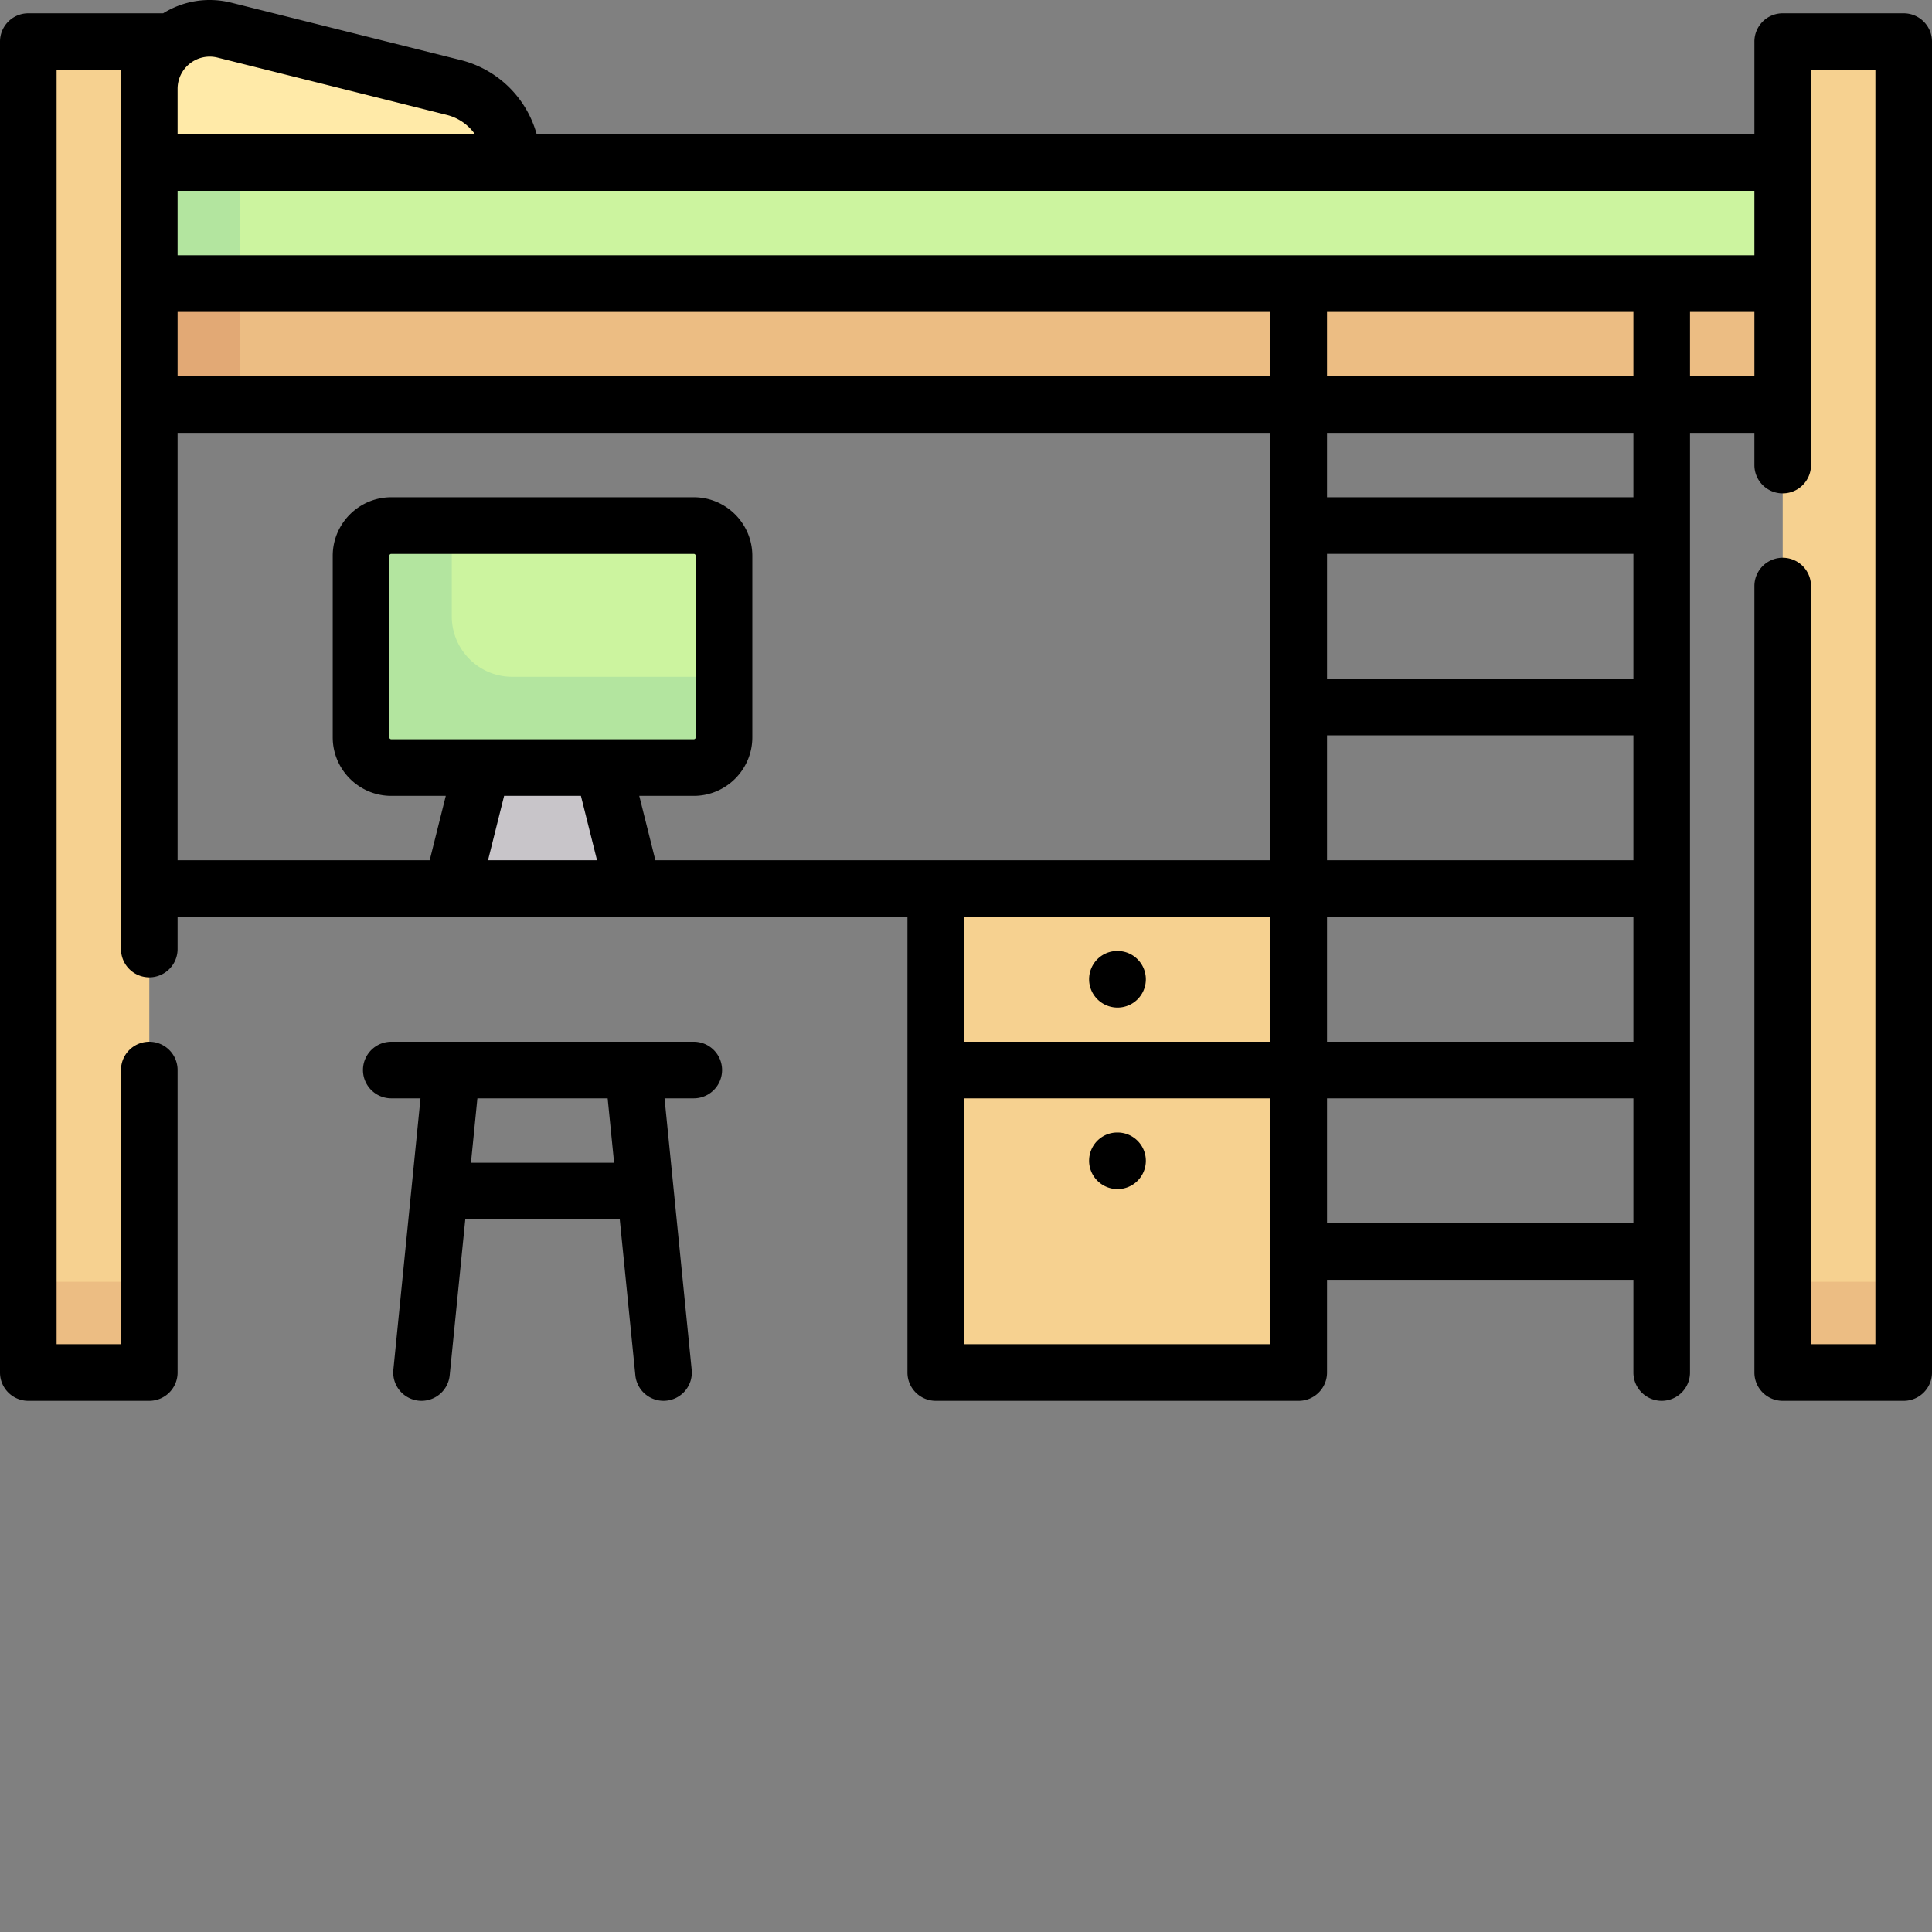
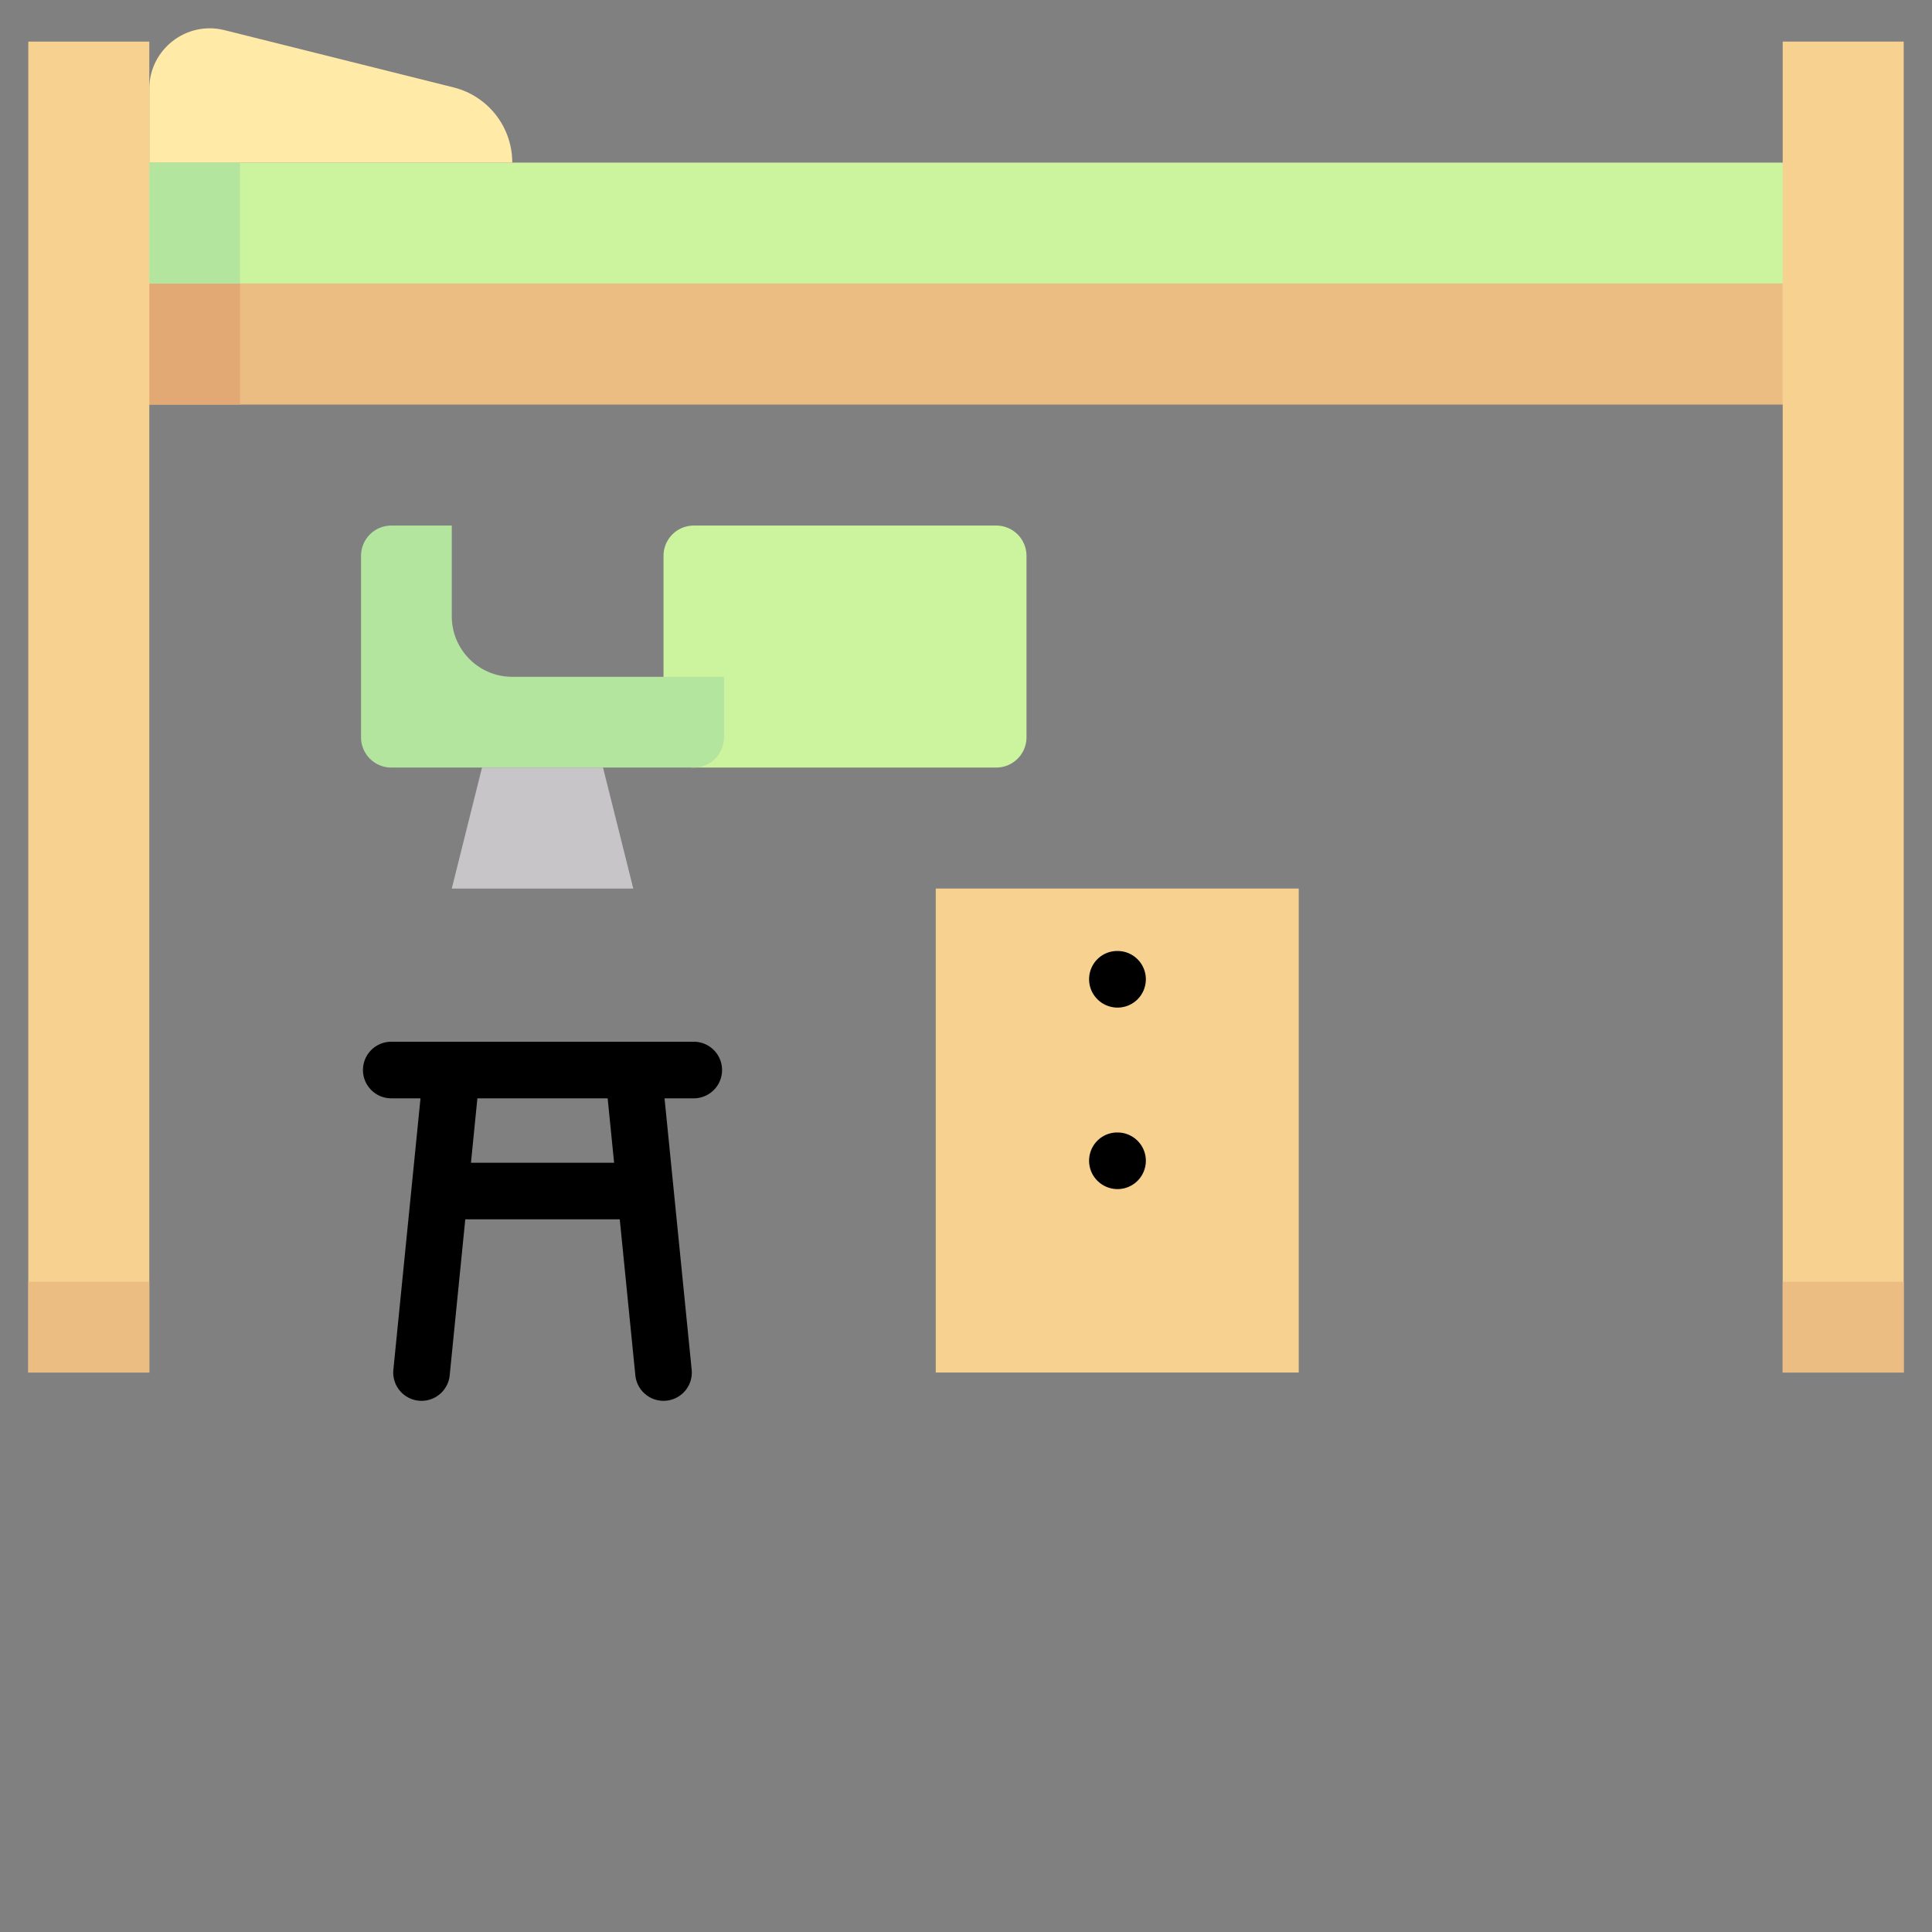
<svg xmlns="http://www.w3.org/2000/svg" version="1.1" width="512" height="512" x="0" y="0" viewBox="0 0 512 512" style="enable-background:new 0 0 512 512" xml:space="preserve" class="">
  <rect x="0" y="0" width="512" height="512" fill="#808080" stroke="none" />
  <g>
    <path fill="#f6d190" d="M247.984 235.473h96.196v128.261h-96.196zm0 0" opacity="1" data-original="#f6d190" />
    <path fill="#c8c5c9" d="M159.805 203.41h-32.063l-8.015 32.063h48.097zm0 0" opacity="1" data-original="#c8c5c9" />
    <path fill="#ccf49f" d="M23.531 43.086H488.47v32.066H23.53zm0 0" opacity="1" data-original="#ccf49f" class="" />
    <path fill="#ecbd83" d="M23.531 75.152H488.47v32.067H23.53zm0 0" opacity="1" data-original="#ecbd83" />
    <path fill="#e2a975" d="M39.566 75.152h24.047v32.067H39.566zm0 0" opacity="1" data-original="#e2a975" />
    <path fill="#ffeaa8" d="m120.215 23.168-60.73-15.18C49.366 5.457 39.565 13.11 39.565 23.54v19.547h96.192v-.008c0-9.418-6.41-17.625-15.543-19.91zm0 0" opacity="1" data-original="#ffeaa8" />
-     <path fill="#ccf49f" d="M183.855 203.41h-80.16a8.015 8.015 0 0 1-8.015-8.015v-48.098a8.015 8.015 0 0 1 8.015-8.016h80.16a8.017 8.017 0 0 1 8.016 8.016v48.098a8.017 8.017 0 0 1-8.016 8.015zm0 0" opacity="1" data-original="#ccf49f" class="" />
+     <path fill="#ccf49f" d="M183.855 203.41a8.015 8.015 0 0 1-8.015-8.015v-48.098a8.015 8.015 0 0 1 8.015-8.016h80.16a8.017 8.017 0 0 1 8.016 8.016v48.098a8.017 8.017 0 0 1-8.016 8.015zm0 0" opacity="1" data-original="#ccf49f" class="" />
    <path fill="#f6d190" d="M7.5 11.023h32.066v352.711H7.5zm0 0" opacity="1" data-original="#f6d190" />
    <path fill="#ecbd83" d="M7.5 339.684h32.066v24.05H7.5zm0 0" opacity="1" data-original="#ecbd83" />
    <path fill="#f6d190" d="M472.434 11.023H504.5v352.711h-32.066zm0 0" opacity="1" data-original="#f6d190" />
    <path fill="#ecbd83" d="M472.434 339.684H504.5v24.05h-32.066zm0 0" opacity="1" data-original="#ecbd83" />
    <path fill="#b3e59f" d="M39.566 43.086h24.047v32.066H39.566zM135.758 179.363c-8.856 0-16.031-7.18-16.031-16.035v-24.047h-16.032a8.015 8.015 0 0 0-8.015 8.016v48.098a8.015 8.015 0 0 0 8.015 8.015h80.16a8.017 8.017 0 0 0 8.016-8.015v-16.032zm0 0" opacity="1" data-original="#b3e59f" />
-     <path d="M504.5 3.523h-32.063a7.497 7.497 0 0 0-7.5 7.5v24.563H142.23a27.962 27.962 0 0 0-20.199-19.691L61.305.71C55.07-.848 48.617.187 43.238 3.523H7.5c-4.14 0-7.5 3.36-7.5 7.5v352.711c0 4.141 3.36 7.5 7.5 7.5h32.063a7.5 7.5 0 0 0 7.5-7.5V283.57a7.5 7.5 0 1 0-15 0v72.664H15V18.524h17.063v232.98a7.5 7.5 0 0 0 7.5 7.5c4.144 0 7.5-3.356 7.5-7.5v-8.531h193.421v120.761a7.5 7.5 0 0 0 7.5 7.5h96.192c4.14 0 7.5-3.359 7.5-7.5v-24.566h81.195v24.566a7.5 7.5 0 1 0 15 0v-249.02h17.063v8.536c0 4.145 3.359 7.5 7.5 7.5s7.5-3.355 7.5-7.5V18.523H497v337.711h-17.063V155.31a7.5 7.5 0 1 0-15 0v208.425a7.5 7.5 0 0 0 7.5 7.5H504.5c4.14 0 7.5-3.359 7.5-7.5V11.024a7.5 7.5 0 0 0-7.5-7.5zM118.395 30.445a12.99 12.99 0 0 1 7.488 5.145h-78.82V23.54c0-2.645 1.199-5.095 3.28-6.724a8.482 8.482 0 0 1 7.321-1.554zm10.937 197.528 4.266-17.063h20.351l4.27 17.063zm-25.64-32.063a.515.515 0 0 1-.516-.515v-48.098c0-.285.23-.516.515-.516h80.164c.286 0 .516.23.516.516v48.098c0 .285-.23.515-.516.515zm232.984 160.324h-81.192V291.07h81.192zm0-80.164h-81.192v-33.097h81.192zm0-48.097H173.68l-4.27-17.063h14.445c8.555 0 15.516-6.96 15.516-15.515v-48.098c0-8.555-6.96-15.516-15.516-15.516h-80.164c-8.554 0-15.515 6.961-15.515 15.516v48.098c0 8.554 6.96 15.515 15.515 15.515h14.446l-4.266 17.063H47.062V114.715h289.614zm0-128.258H47.063V82.652h289.613zm96.195 224.453h-81.195V291.07h81.195zm0-48.098h-81.195v-33.097h81.195zm0-48.097h-81.195v-33.094h81.195zm0-48.094h-81.195V146.78h81.195zm0-48.098h-81.195v-17.066h81.195zm0-32.066h-81.195V82.652h81.195zm32.066 0h-17.066V82.652h17.066zm0-32.063H47.063V50.59h417.872v17.062zm0 0" fill="#000000" opacity="1" data-original="#000000" class="" />
    <path d="M296.16 267.023a7.5 7.5 0 0 0 7.5-7.5c0-4.144-3.355-7.5-7.5-7.5h-.078c-4.145 0-7.46 3.356-7.46 7.5 0 4.141 3.398 7.5 7.538 7.5zM296.16 300.121h-.078c-4.145 0-7.46 3.356-7.46 7.5 0 4.14 3.398 7.5 7.538 7.5a7.5 7.5 0 0 0 7.5-7.5c0-4.144-3.355-7.5-7.5-7.5zM183.855 276.07h-80.164a7.5 7.5 0 1 0 0 15h7.746l-7.19 71.918a7.498 7.498 0 0 0 7.472 8.246 7.502 7.502 0 0 0 7.453-6.754l4.133-41.343h40.937l4.133 41.343a7.502 7.502 0 0 0 8.21 6.715 7.495 7.495 0 0 0 6.716-8.207l-7.192-71.918h7.746a7.5 7.5 0 1 0 0-15zm-21.113 32.067H124.81l1.703-17.067h34.523zm0 0" fill="#000000" opacity="1" data-original="#000000" class="" />
  </g>
</svg>